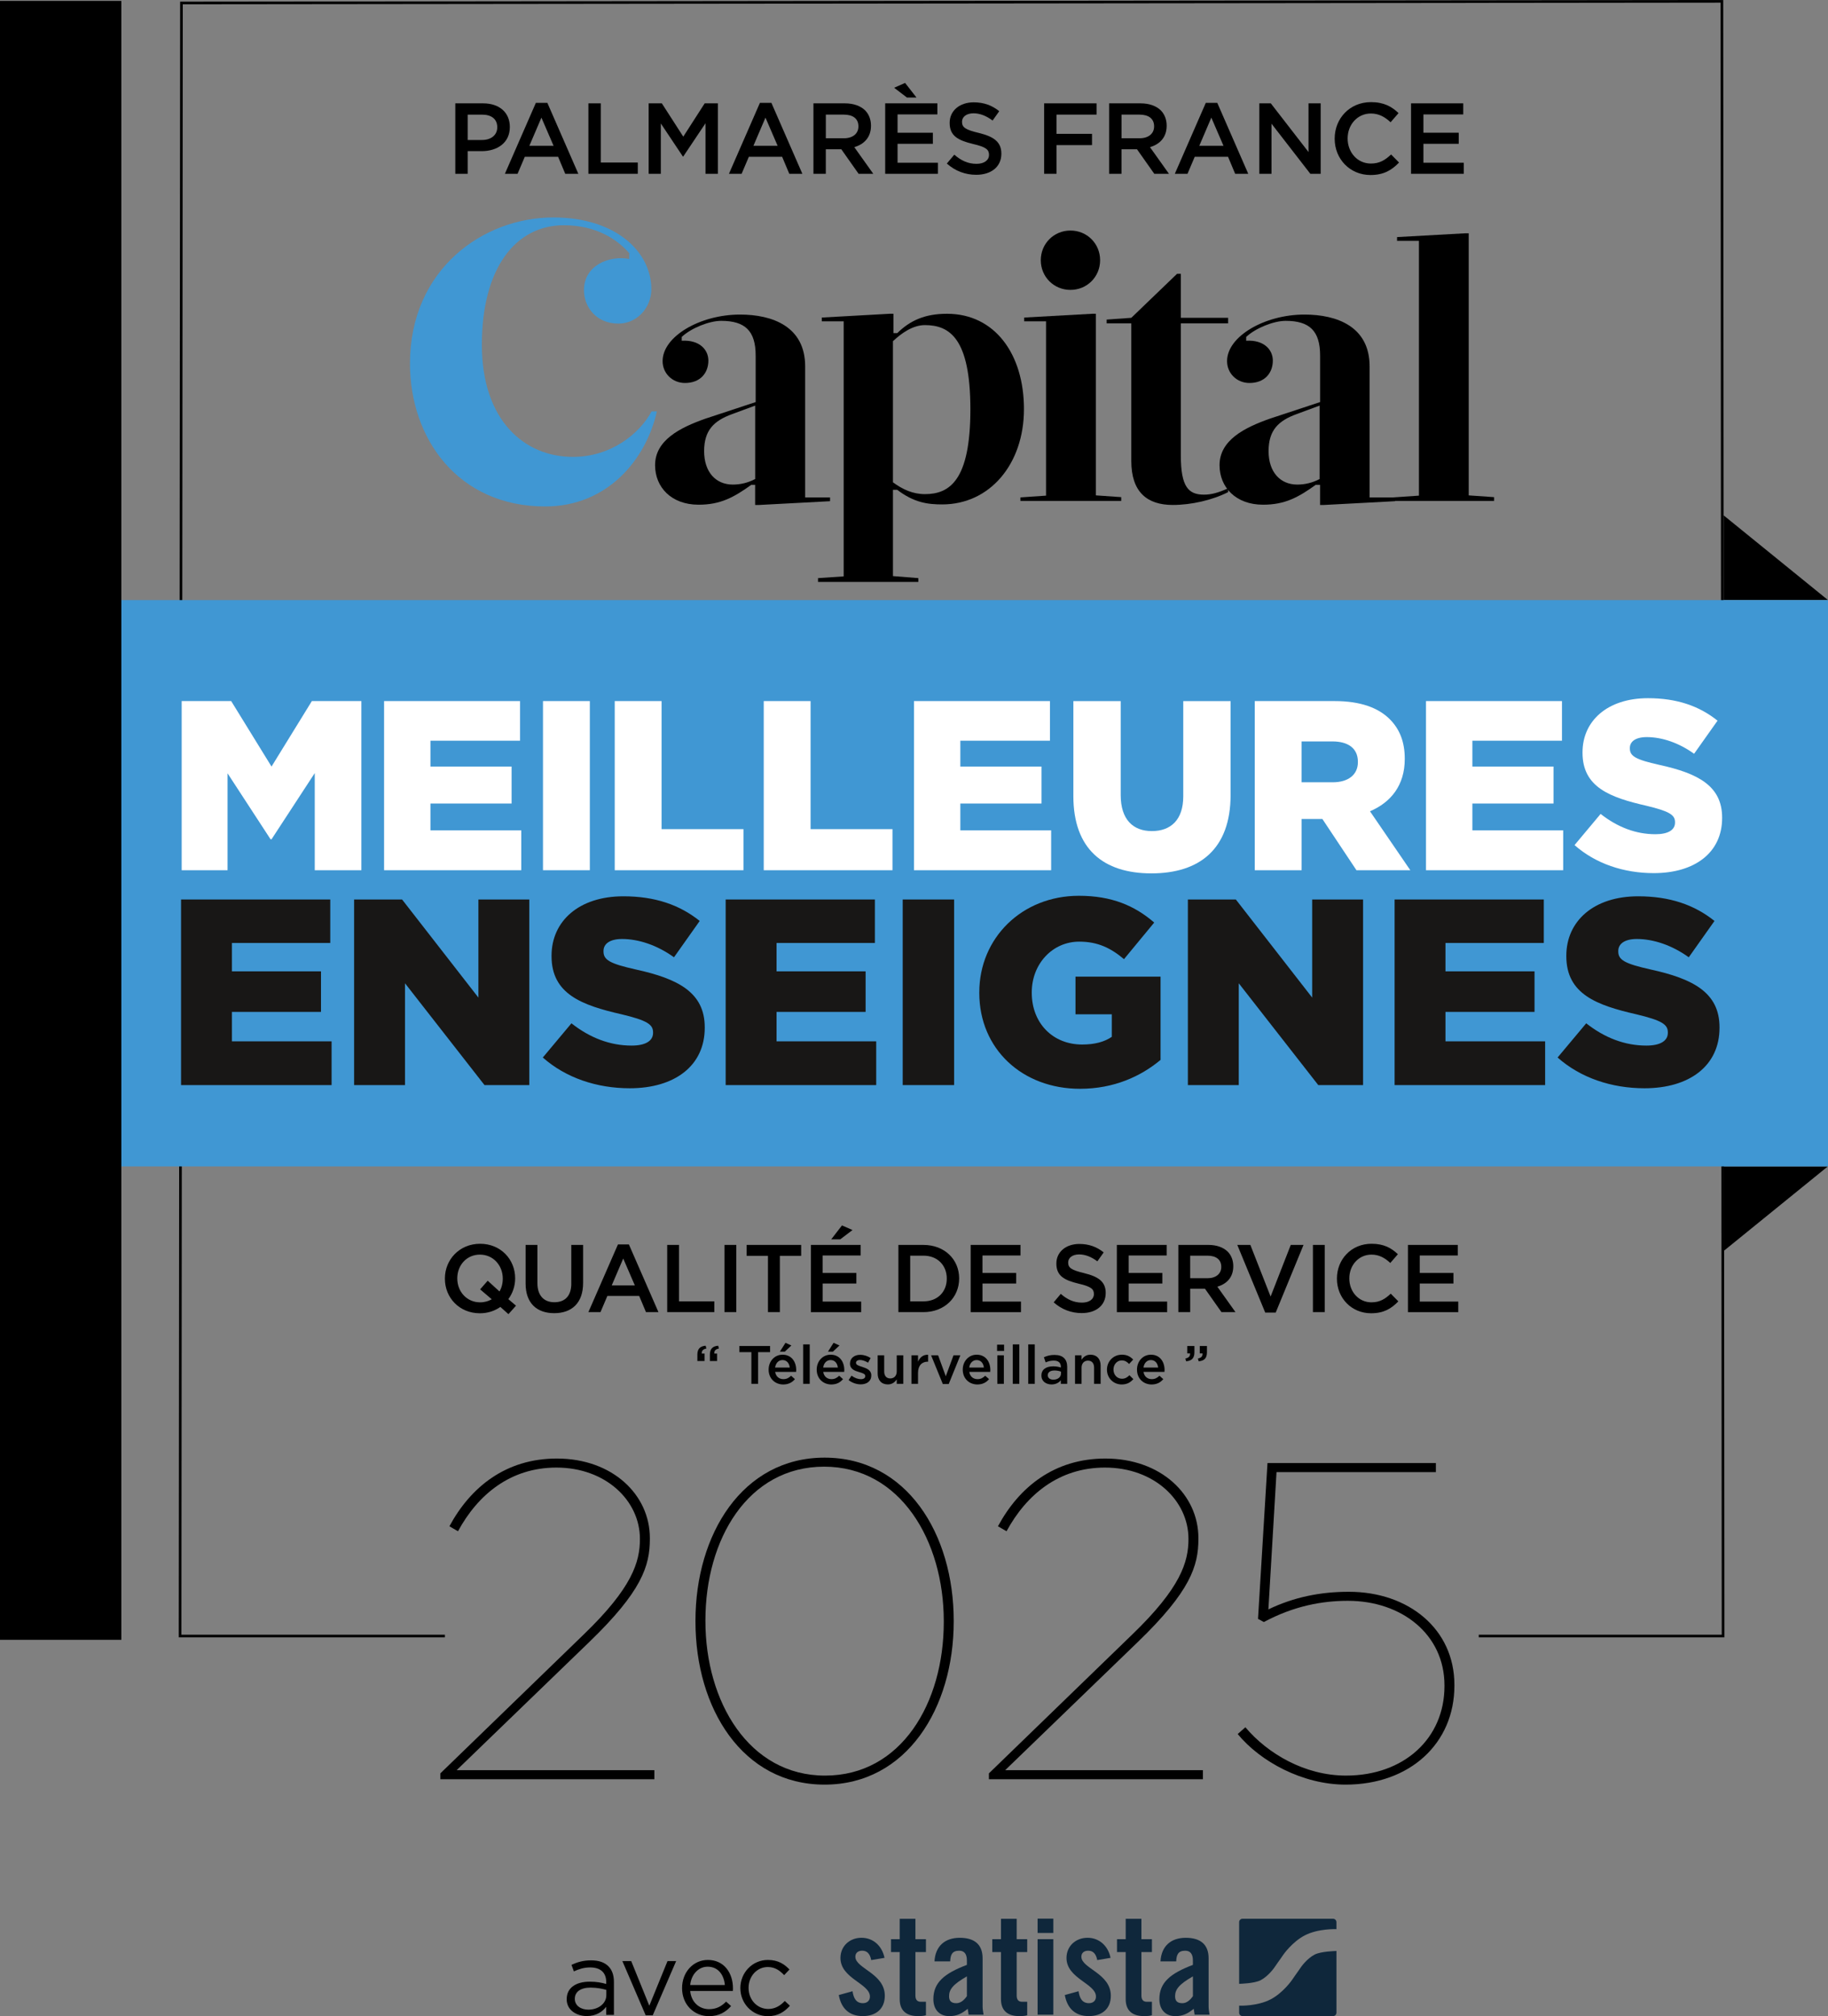
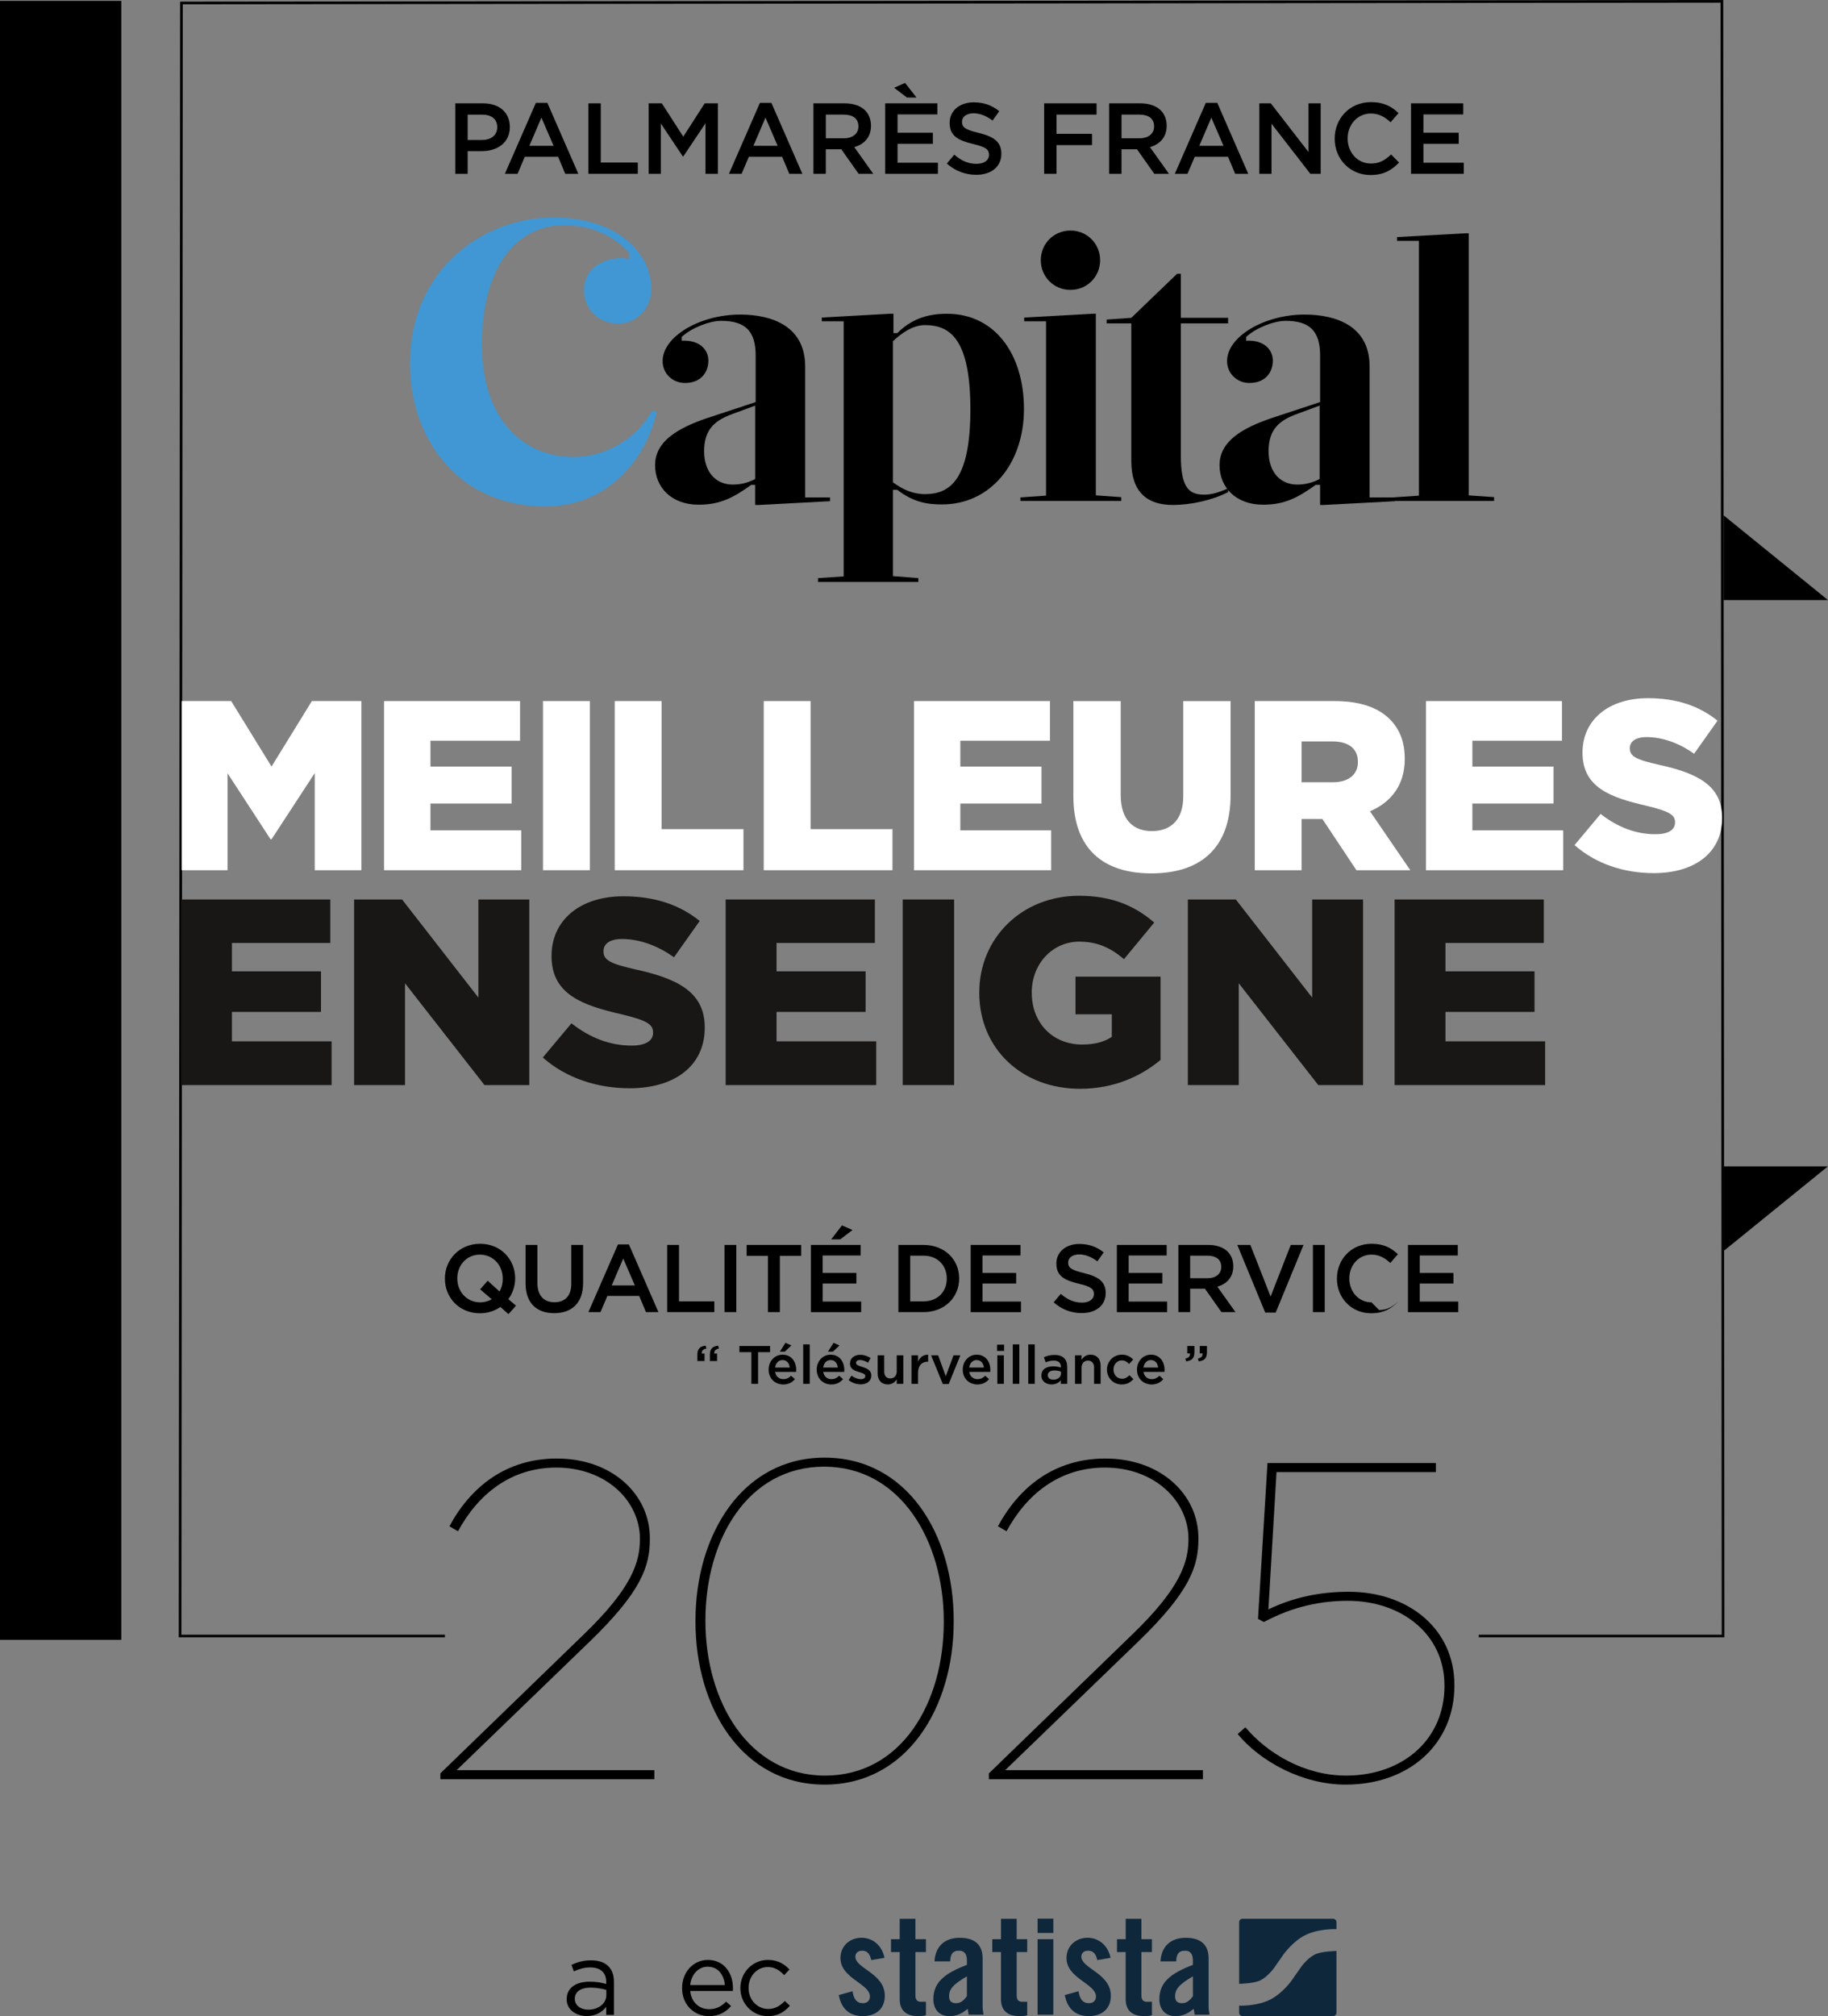
<svg xmlns="http://www.w3.org/2000/svg" id="Calque_2" data-name="Calque 2" viewBox="0 0 1234.92 1361.46">
  <rect x="0" y="0" width="1234.92" height="1361.46" fill="#808080" stroke="none" />
  <defs>
    <style>
      .cls-1 {
        fill: #000;
      }

      .cls-1, .cls-2, .cls-3, .cls-4, .cls-5, .cls-6 {
        stroke-width: 0px;
      }

      .cls-2 {
        fill: #181716;
      }

      .cls-3 {
        fill: #0f273b;
      }

      .cls-4 {
        fill: #020202;
      }

      .cls-5 {
        fill: #fff;
      }

      .cls-6 {
        fill: #4097d3;
      }
    </style>
  </defs>
  <g id="Calque_1-2" data-name="Calque 1">
    <polygon class="cls-1" points="1164.93 1105.68 999 1105.68 999 1103.89 1163.14 1103.89 1162.35 1.79 123.48 2.91 122.55 1103.89 300.56 1103.89 300.56 1105.68 120.76 1105.68 120.76 1104.79 121.69 1.12 122.58 1.12 1164.14 0 1164.14 .9 1164.93 1105.68" />
    <polygon class="cls-1" points="1164.44 844.76 1234.81 787.66 1164.44 787.66 1164.44 844.76" />
    <polygon class="cls-1" points="1164.44 348.04 1234.92 405.23 1164.44 405.23 1164.44 348.04" />
-     <rect class="cls-6" x="30.18" y="405.23" width="1204.74" height="382.43" />
    <polygon class="cls-5" points="122.73 473.43 156.18 473.43 183.43 517.65 210.68 473.43 244.13 473.43 244.13 587.65 212.63 587.65 212.63 522.06 183.43 566.76 182.78 566.76 153.73 522.22 153.73 587.65 122.73 587.65 122.73 473.43" />
    <polygon class="cls-5" points="259.46 473.43 351.32 473.43 351.32 500.19 290.79 500.19 290.79 517.65 345.61 517.65 345.61 542.61 290.79 542.61 290.79 560.73 352.14 560.73 352.14 587.65 259.46 587.65 259.46 473.43" />
    <rect class="cls-5" x="366.82" y="473.43" width="31.65" height="114.21" />
    <polygon class="cls-5" points="415.28 473.43 446.93 473.43 446.93 559.91 502.25 559.91 502.25 587.65 415.28 587.65 415.28 473.43" />
    <polygon class="cls-5" points="515.95 473.43 547.6 473.43 547.6 559.91 602.92 559.91 602.92 587.65 515.95 587.65 515.95 473.43" />
    <polygon class="cls-5" points="617.44 473.43 709.3 473.43 709.3 500.19 648.76 500.19 648.76 517.65 703.59 517.65 703.59 542.61 648.76 542.61 648.76 560.73 710.11 560.73 710.11 587.65 617.44 587.65 617.44 473.43" />
    <g>
      <path class="cls-5" d="M725.12,537.56v-64.12h31.98v63.47c0,16.48,8.32,24.31,21.05,24.31s21.21-7.51,21.21-23.49v-64.29h31.98v63.31c0,36.71-21.05,53.03-53.52,53.03s-52.7-16.48-52.7-52.21" />
      <path class="cls-5" d="M847.66,473.43h54.01c17.46,0,29.53,4.57,37.2,12.24,6.69,6.69,10.12,15.34,10.12,26.6v.33c0,17.62-9.3,29.21-23.49,35.24l27.25,39.81h-36.39l-23.01-34.59h-14.03v34.59h-31.65v-114.21ZM900.36,528.26c10.6,0,16.97-5.22,16.97-13.54v-.33c0-9.14-6.69-13.71-17.13-13.71h-20.89v27.57h21.05Z" />
      <polygon class="cls-5" points="963.34 473.43 1055.2 473.43 1055.2 500.19 994.67 500.19 994.67 517.65 1049.49 517.65 1049.49 542.61 994.67 542.61 994.67 560.73 1056.02 560.73 1056.02 587.65 963.34 587.65 963.34 473.43" />
      <path class="cls-5" d="M1063.69,570.68l17.62-21.05c11.42,8.97,23.82,13.71,37.04,13.71,8.65,0,13.22-2.94,13.22-7.83v-.33c0-4.89-3.75-7.34-19.42-11.09-24.31-5.55-43.07-12.4-43.07-35.73v-.33c0-21.21,16.81-36.55,44.22-36.55,19.42,0,34.59,5.22,46.99,15.18l-15.83,22.35c-10.44-7.51-21.86-11.26-31.98-11.26-7.67,0-11.42,3.1-11.42,7.34v.33c0,5.22,3.92,7.51,19.91,11.09,26.11,5.71,42.42,14.19,42.42,35.57v.33c0,23.33-18.44,37.2-46.17,37.2-20.23,0-39.32-6.36-53.52-18.93" />
      <polygon class="cls-2" points="122.31 607.41 223.11 607.41 223.11 636.78 156.69 636.78 156.69 655.94 216.85 655.94 216.85 683.33 156.69 683.33 156.69 703.2 224.01 703.2 224.01 732.75 122.31 732.75 122.31 607.41" />
      <polygon class="cls-2" points="239.22 607.41 271.63 607.41 323.19 673.66 323.19 607.41 357.57 607.41 357.57 732.75 327.31 732.75 273.6 663.99 273.6 732.75 239.22 732.75 239.22 607.41" />
      <path class="cls-2" d="M366.7,714.13l19.34-23.1c12.53,9.85,26.14,15.04,40.64,15.04,9.49,0,14.5-3.22,14.5-8.59v-.36c0-5.37-4.12-8.06-21.31-12.18-26.68-6.09-47.27-13.61-47.27-39.21v-.36c0-23.28,18.44-40.11,48.52-40.11,21.31,0,37.96,5.73,51.57,16.65l-17.37,24.53c-11.46-8.24-23.99-12.35-35.09-12.35-8.41,0-12.53,3.4-12.53,8.06v.36c0,5.73,4.3,8.24,21.84,12.17,28.65,6.27,46.55,15.58,46.55,39.03v.36c0,25.6-20.23,40.82-50.67,40.82-22.2,0-43.15-6.98-58.73-20.77" />
      <polygon class="cls-2" points="490.23 607.41 591.04 607.41 591.04 636.78 524.61 636.78 524.61 655.94 584.77 655.94 584.77 683.33 524.61 683.33 524.61 703.2 591.93 703.2 591.93 732.75 490.23 732.75 490.23 607.41" />
      <rect class="cls-2" x="609.83" y="607.41" width="34.73" height="125.33" />
      <path class="cls-2" d="M661.57,670.44v-.36c0-36.53,28.65-65.17,67.32-65.17,22.02,0,37.6,6.62,50.85,18.08l-20.41,24.71c-8.95-7.52-17.72-11.82-30.26-11.82-18.08,0-32.05,15.04-32.05,34.2v.36c0,20.41,14.14,34.91,34.02,34.91,8.59,0,15.04-1.79,20.05-5.19v-15.22h-24.53v-25.43h57.47v56.22c-13.25,11.1-31.51,19.52-54.43,19.52-39.03,0-68.04-26.86-68.04-64.82" />
      <polygon class="cls-2" points="802.48 607.41 834.88 607.41 886.45 673.66 886.45 607.41 920.83 607.41 920.83 732.75 890.57 732.75 836.85 663.99 836.85 732.75 802.48 732.75 802.48 607.41" />
      <polygon class="cls-2" points="942.13 607.41 1042.93 607.41 1042.93 636.78 976.5 636.78 976.5 655.94 1036.66 655.94 1036.66 683.33 976.5 683.33 976.5 703.2 1043.83 703.2 1043.83 732.75 942.13 732.75 942.13 607.41" />
-       <path class="cls-2" d="M1052.24,714.13l19.34-23.1c12.53,9.85,26.14,15.04,40.64,15.04,9.49,0,14.5-3.22,14.5-8.59v-.36c0-5.37-4.12-8.06-21.31-12.18-26.68-6.09-47.27-13.61-47.27-39.21v-.36c0-23.28,18.44-40.11,48.52-40.11,21.31,0,37.96,5.73,51.57,16.65l-17.37,24.53c-11.46-8.24-23.99-12.35-35.09-12.35-8.41,0-12.53,3.4-12.53,8.06v.36c0,5.73,4.3,8.24,21.84,12.17,28.65,6.27,46.55,15.58,46.55,39.03v.36c0,25.6-20.23,40.82-50.67,40.82-22.2,0-43.15-6.98-58.73-20.77" />
      <rect class="cls-1" y=".61" width="81.98" height="1106.74" />
-       <path class="cls-1" d="M348.02,863.37v-.13c0-12.77-9.73-23.34-23.67-23.34s-23.8,10.7-23.8,23.47v.13c0,12.77,9.73,23.34,23.67,23.34,5.32,0,9.99-1.62,13.81-4.28l5.45,4.86,5.12-5.71-5.19-4.41c2.92-3.96,4.6-8.82,4.6-13.94M339.65,863.49c0,3.24-.78,6.16-2.21,8.62l-7.97-7.26-5.12,5.84,7.85,6.68c-2.2,1.3-4.86,2.08-7.85,2.08-9.01,0-15.43-7.26-15.43-16.08v-.13c0-8.82,6.29-16.02,15.3-16.02s15.43,7.33,15.43,16.15v.13ZM385.95,866.8c0,8.36-4.34,12.58-11.41,12.58s-11.48-4.47-11.48-12.9v-25.81h-7.98v26.13c0,13.16,7.52,19.97,19.32,19.97s19.52-6.81,19.52-20.36v-25.74h-7.98v26.13ZM417.46,840.35l-19.97,45.71h8.17l4.67-10.96h21.46l4.6,10.96h8.43l-19.97-45.71h-7.39ZM413.25,868.03l7.78-18.16,7.85,18.16h-15.63ZM458.7,840.67h-7.97v45.39h31.84v-7.26h-23.86v-38.12ZM489.43,886.06h7.98v-45.39h-7.98v45.39ZM504.41,848.06h14.39v37.99h8.04v-37.99h14.39v-7.39h-36.83v7.39ZM555.76,866.74h22.76v-7.13h-22.76v-11.8h25.68v-7.13h-33.65v45.39h33.98v-7.13h-26v-12.19ZM575.93,830.62l-7.13-3.11-7.26,9.4h6.09l8.3-6.29ZM623.84,840.67h-16.92v45.39h16.92c14.27,0,24.12-9.92,24.12-22.69v-.13c0-12.77-9.85-22.56-24.12-22.56M639.6,863.49c0,8.88-6.22,15.3-15.76,15.3h-8.95v-30.86h8.95c9.53,0,15.76,6.55,15.76,15.43v.13ZM663.72,866.74h22.76v-7.13h-22.76v-11.8h25.68v-7.13h-33.65v45.39h33.98v-7.13h-26v-12.19ZM732.45,859.73c-8.75-2.08-10.83-3.63-10.83-7.13v-.13c0-2.98,2.72-5.38,7.39-5.38,4.15,0,8.23,1.62,12.32,4.67l4.28-6.03c-4.6-3.7-9.85-5.71-16.47-5.71-9.01,0-15.5,5.38-15.5,13.16v.13c0,8.36,5.45,11.22,15.11,13.55,8.43,1.95,10.24,3.7,10.24,6.94v.13c0,3.37-3.11,5.71-8.04,5.71-5.58,0-9.98-2.14-14.33-5.9l-4.8,5.71c5.45,4.86,12,7.26,18.93,7.26,9.53,0,16.21-5.06,16.21-13.55v-.13c0-7.52-4.93-10.96-14.52-13.29M762.47,866.74h22.76v-7.13h-22.76v-11.8h25.68v-7.13h-33.65v45.39h33.98v-7.13h-26v-12.19ZM833.15,855.13v-.13c0-3.96-1.36-7.33-3.76-9.79-2.92-2.85-7.39-4.54-13.1-4.54h-20.23v45.39h7.98v-15.82h9.98l11.15,15.82h9.47l-12.25-17.18c6.29-1.82,10.76-6.29,10.76-13.75M804.03,863.17v-15.24h11.61c5.9,0,9.4,2.66,9.4,7.52v.13c0,4.6-3.63,7.59-9.34,7.59h-11.67ZM858.37,875.55l-13.68-34.88h-8.82l18.87,45.71h7.07l18.8-45.71h-8.62l-13.62,34.88ZM886.96,886.06h7.97v-45.39h-7.97v45.39ZM926.52,879.45c-8.69,0-14.98-7.2-14.98-16.08v-.13c0-8.88,6.35-16.02,14.98-16.02,5.19,0,9.08,2.27,12.71,5.64l5.12-5.9c-4.34-4.15-9.4-7.07-17.77-7.07-13.74,0-23.41,10.57-23.41,23.47v.13c0,13.03,9.85,23.34,23.08,23.34,8.49,0,13.68-3.11,18.41-8.04l-5.12-5.19c-3.89,3.63-7.46,5.84-13.03,5.84M959.13,878.93v-12.19h22.76v-7.13h-22.76v-11.8h25.68v-7.13h-33.65v45.39h33.98v-7.13h-26Z" />
+       <path class="cls-1" d="M348.02,863.37v-.13c0-12.77-9.73-23.34-23.67-23.34s-23.8,10.7-23.8,23.47v.13c0,12.77,9.73,23.34,23.67,23.34,5.32,0,9.99-1.62,13.81-4.28l5.45,4.86,5.12-5.71-5.19-4.41c2.92-3.96,4.6-8.82,4.6-13.94M339.65,863.49c0,3.24-.78,6.16-2.21,8.62l-7.97-7.26-5.12,5.84,7.85,6.68c-2.2,1.3-4.86,2.08-7.85,2.08-9.01,0-15.43-7.26-15.43-16.08v-.13c0-8.82,6.29-16.02,15.3-16.02s15.43,7.33,15.43,16.15v.13ZM385.95,866.8c0,8.36-4.34,12.58-11.41,12.58s-11.48-4.47-11.48-12.9v-25.81h-7.98v26.13c0,13.16,7.52,19.97,19.32,19.97s19.52-6.81,19.52-20.36v-25.74h-7.98v26.13ZM417.46,840.35l-19.97,45.71h8.17l4.67-10.96h21.46l4.6,10.96h8.43l-19.97-45.71h-7.39ZM413.25,868.03l7.78-18.16,7.85,18.16h-15.63ZM458.7,840.67h-7.97v45.39h31.84v-7.26h-23.86v-38.12ZM489.43,886.06h7.98v-45.39h-7.98v45.39ZM504.41,848.06h14.39v37.99h8.04v-37.99h14.39v-7.39h-36.83v7.39ZM555.76,866.74h22.76v-7.13h-22.76v-11.8h25.68v-7.13h-33.65v45.39h33.98v-7.13h-26v-12.19ZM575.93,830.62l-7.13-3.11-7.26,9.4h6.09l8.3-6.29ZM623.84,840.67h-16.92v45.39h16.92c14.27,0,24.12-9.92,24.12-22.69v-.13c0-12.77-9.85-22.56-24.12-22.56M639.6,863.49c0,8.88-6.22,15.3-15.76,15.3h-8.95v-30.86h8.95c9.53,0,15.76,6.55,15.76,15.43v.13ZM663.72,866.74h22.76v-7.13h-22.76v-11.8h25.68v-7.13h-33.65v45.39h33.98v-7.13h-26v-12.19ZM732.45,859.73c-8.75-2.08-10.83-3.63-10.83-7.13v-.13c0-2.98,2.72-5.38,7.39-5.38,4.15,0,8.23,1.62,12.32,4.67l4.28-6.03c-4.6-3.7-9.85-5.71-16.47-5.71-9.01,0-15.5,5.38-15.5,13.16v.13c0,8.36,5.45,11.22,15.11,13.55,8.43,1.95,10.24,3.7,10.24,6.94v.13c0,3.37-3.11,5.71-8.04,5.71-5.58,0-9.98-2.14-14.33-5.9l-4.8,5.71c5.45,4.86,12,7.26,18.93,7.26,9.53,0,16.21-5.06,16.21-13.55v-.13c0-7.52-4.93-10.96-14.52-13.29M762.47,866.74h22.76v-7.13h-22.76v-11.8h25.68v-7.13h-33.65v45.39h33.98v-7.13h-26v-12.19ZM833.15,855.13v-.13c0-3.96-1.36-7.33-3.76-9.79-2.92-2.85-7.39-4.54-13.1-4.54h-20.23v45.39h7.98v-15.82h9.98l11.15,15.82h9.47l-12.25-17.18c6.29-1.82,10.76-6.29,10.76-13.75M804.03,863.17v-15.24h11.61c5.9,0,9.4,2.66,9.4,7.52v.13c0,4.6-3.63,7.59-9.34,7.59h-11.67ZM858.37,875.55l-13.68-34.88h-8.82l18.87,45.71h7.07l18.8-45.71h-8.62l-13.62,34.88ZM886.96,886.06h7.97v-45.39h-7.97v45.39ZM926.52,879.45c-8.69,0-14.98-7.2-14.98-16.08v-.13c0-8.88,6.35-16.02,14.98-16.02,5.19,0,9.08,2.27,12.71,5.64l5.12-5.9c-4.34-4.15-9.4-7.07-17.77-7.07-13.74,0-23.41,10.57-23.41,23.47v.13c0,13.03,9.85,23.34,23.08,23.34,8.49,0,13.68-3.11,18.41-8.04c-3.89,3.63-7.46,5.84-13.03,5.84M959.13,878.93v-12.19h22.76v-7.13h-22.76v-11.8h25.68v-7.13h-33.65v45.39h33.98v-7.13h-26Z" />
      <path class="cls-1" d="M382.84,1350.08v-.14c0-7.66,6.33-11.74,15.53-11.74,4.64,0,7.94.63,11.17,1.55v-1.26c0-6.54-4.01-9.91-10.82-9.91-4.29,0-7.66,1.12-11.03,2.67l-1.62-4.43c4.01-1.83,7.94-3.02,13.21-3.02s9.07,1.34,11.74,4.01c2.46,2.46,3.72,5.97,3.72,10.61v22.21h-5.2v-5.48c-2.53,3.3-6.75,6.26-13.14,6.26-6.75,0-13.57-3.87-13.57-11.32M409.62,1347.27v-3.52c-2.67-.77-6.26-1.55-10.69-1.55-6.81,0-10.61,2.95-10.61,7.52v.14c0,4.57,4.22,7.24,9.14,7.24,6.68,0,12.16-4.08,12.16-9.84" />
-       <polygon class="cls-1" points="420.44 1324.28 426.42 1324.28 438.65 1354.43 450.95 1324.28 456.78 1324.28 440.97 1360.9 436.19 1360.9 420.44 1324.28" />
      <path class="cls-1" d="M460.79,1342.56v-.14c0-10.47,7.38-18.9,17.43-18.9,10.75,0,16.94,8.57,16.94,19.19,0,.7,0,1.13-.07,1.76h-28.82c.77,7.87,6.33,12.3,12.79,12.3,4.99,0,8.51-2.04,11.46-5.13l3.37,3.02c-3.65,4.08-8.08,6.82-14.97,6.82-9.98,0-18.14-7.66-18.14-18.9M489.68,1340.45c-.56-6.61-4.36-12.37-11.6-12.37-6.33,0-11.1,5.27-11.81,12.37h23.41Z" />
      <path class="cls-1" d="M500.15,1342.63v-.14c0-10.26,8.01-18.97,18.63-18.97,6.89,0,11.17,2.88,14.55,6.46l-3.59,3.8c-2.88-3.02-6.11-5.48-11.03-5.48-7.38,0-13,6.25-13,14.06v.14c0,7.87,5.76,14.13,13.36,14.13,4.64,0,8.22-2.32,11.11-5.41l3.44,3.24c-3.66,4.07-8.01,7.03-14.83,7.03-10.61,0-18.63-8.64-18.63-18.84" />
      <path class="cls-3" d="M588.55,1323.63c-.76-4.07-2.66-6.35-6.07-6.35-2.75,0-4.64,1.42-4.64,4.07,0,7.96,19.9,11.19,19.9,26.35,0,9.1-6.26,13.74-14.88,13.74-9.29,0-14.6-5.31-16.21-14.22l9.29-2.56c.66,4.26,2.18,8.06,7.01,8.06,2.75,0,4.74-1.62,4.74-4.46,0-8.81-19.91-12.13-19.91-26.06,0-8.06,6.26-13.65,14.22-13.65s13.93,5.59,15.54,13.56l-9,1.51Z" />
      <path class="cls-3" d="M601.92,1318.22v-8.72h5.88v-13.74h10.62v13.74h7.11v8.72h-7.11v29.38c0,2.65,1.14,4.17,3.6,4.17h3.51v9.1c-1.42.38-2.65.57-5.31.57-7.96,0-12.42-3.7-12.42-11.47v-31.75h-5.88Z" />
      <path class="cls-3" d="M631.3,1324.48c.57-10.33,7.11-15.92,17.06-15.92s15.45,4.55,15.45,13.84v32.7c0,1.61.38,3.7.66,5.4h-10.14c-.1-1.42-.48-2.75-.57-3.98-3.98,3.22-7.3,4.93-12.42,4.93-7.2,0-10.8-4.93-10.8-11.47,0-11.19,7.39-17.35,22.65-23.12v-3.04c0-4.26-1.71-6.54-5.21-6.54-4.83,0-5.88,2.84-6.07,7.2h-10.62ZM653.19,1334.62c-9.67,5.5-12.04,9-12.04,13.46,0,3.32,1.7,4.65,4.93,4.65,2.94,0,5.31-2.18,7.11-4.74v-13.36Z" />
      <path class="cls-3" d="M670.34,1318.22v-8.72h5.88v-13.74h10.61v13.74h7.11v8.72h-7.11v29.38c0,2.65,1.14,4.17,3.6,4.17h3.51v9.1c-1.42.38-2.65.57-5.31.57-7.96,0-12.42-3.7-12.42-11.47v-31.75h-5.88Z" />
      <path class="cls-3" d="M700.96,1295.63h10.62v9.67h-10.62v-9.67ZM700.96,1309.5h10.62v50.99h-10.62v-50.99Z" />
      <path class="cls-3" d="M741.24,1323.63c-.76-4.07-2.66-6.35-6.07-6.35-2.75,0-4.64,1.42-4.64,4.07,0,7.96,19.9,11.19,19.9,26.35,0,9.1-6.26,13.74-14.88,13.74-9.29,0-14.59-5.31-16.21-14.22l9.29-2.56c.66,4.26,2.18,8.06,7.02,8.06,2.75,0,4.74-1.62,4.74-4.46,0-8.81-19.91-12.13-19.91-26.06,0-8.06,6.26-13.65,14.22-13.65s13.93,5.59,15.54,13.56l-9,1.51Z" />
      <path class="cls-3" d="M754.6,1318.22v-8.72h5.88v-13.74h10.61v13.74h7.11v8.72h-7.11v29.38c0,2.65,1.14,4.17,3.6,4.17h3.51v9.1c-1.42.38-2.65.57-5.31.57-7.96,0-12.42-3.7-12.42-11.47v-31.75h-5.88Z" />
      <path class="cls-3" d="M783.98,1324.48c.57-10.33,7.11-15.92,17.06-15.92s15.45,4.55,15.45,13.84v32.7c0,1.61.38,3.7.66,5.4h-10.14c-.09-1.42-.47-2.75-.57-3.98-3.98,3.22-7.3,4.93-12.42,4.93-7.2,0-10.8-4.93-10.8-11.47,0-11.19,7.39-17.35,22.65-23.12v-3.04c0-4.26-1.71-6.54-5.21-6.54-4.83,0-5.88,2.84-6.06,7.2h-10.62ZM805.88,1334.62c-9.67,5.5-12.04,9-12.04,13.46,0,3.32,1.71,4.65,4.93,4.65,2.94,0,5.31-2.18,7.11-4.74v-13.36Z" />
      <path class="cls-3" d="M900.55,1295.7h-61.14c-1.27,0-2.3,1.03-2.3,2.3v41.66c.11-.01.22-.02.33-.02,0,0,9.9-.2,14.16-2.41,5.24-2.73,9.15-8.36,9.15-8.36.99-1.43,2.09-3.01,2.44-3.51.35-.5.7-1,.79-1.11.09-.11.5-.7.74-1.04.24-.34,1.25-1.8,2.24-3.23,0,0,5.96-8.61,14.42-13.01,9.16-4.76,21.28-4.23,21.28-4.23l.19.02v-4.75c0-1.27-1.03-2.3-2.3-2.3M888.1,1319.91c-5.24,2.72-9.14,8.36-9.14,8.36-1,1.44-2.09,3.02-2.44,3.51-.35.5-.7,1-.79,1.11-.09.11-.5.69-.74,1.04-.24.35-1.25,1.8-2.24,3.24,0,0-5.96,8.61-14.42,13-8.78,4.56-20.27,4.27-21.22,4.24v4.73c0,1.27,1.03,2.3,2.3,2.3h61.14c1.27,0,2.3-1.03,2.3-2.3v-41.71c-.19.04-.39.07-.59.07,0,0-9.9.2-14.16,2.41" />
      <path class="cls-1" d="M297.51,1197.51l96.68-93.63c32.94-31.72,38.12-49.1,38.12-64.66,0-25.92-23.18-48.19-56.42-48.19-31.11,0-53.07,18.3-66.49,43l-5.8-3.35c14.33-26.53,38.12-45.75,72.59-45.75,37.52,0,62.83,24.4,62.83,53.68v.61c0,18.3-5.49,35.38-40.87,69.54l-89.67,86.62h133.59v6.1h-144.57v-3.97Z" />
      <path class="cls-1" d="M469.83,1095.03v-.61c0-58.25,31.72-110.1,87.23-110.1s87.23,51.54,87.23,110.1v.61c0,58.25-31.72,110.1-87.23,110.1s-87.23-51.54-87.23-110.1M637.58,1095.34v-.61c0-54.29-29.28-104.31-80.82-104.31s-80.21,49.1-80.21,103.7v.61c0,54.29,29.28,104.31,80.82,104.31s80.21-49.1,80.21-103.7" />
      <path class="cls-1" d="M668.08,1197.51l96.68-93.63c32.94-31.72,38.12-49.1,38.12-64.66,0-25.92-23.18-48.19-56.42-48.19-31.11,0-53.07,18.3-66.49,43l-5.8-3.35c14.33-26.53,38.12-45.75,72.59-45.75,37.52,0,62.83,24.4,62.83,53.68v.61c0,18.3-5.49,35.38-40.87,69.54l-89.67,86.62h133.59v6.1h-144.57v-3.97Z" />
      <path class="cls-1" d="M836.13,1170.97l5.19-4.57c14.94,17.69,39.95,32.63,68.01,32.63,39.04,0,66.49-25.01,66.49-60.39v-.61c0-34.16-28.67-57.03-65.27-57.03-17.08,0-36.29,3.36-56.73,14.33l-3.96-2.13,6.4-105.22h113.76v6.1h-107.66l-5.49,92.72c17.08-8.24,35.07-11.9,54.29-11.9,40.56,0,71.37,25.31,71.37,62.83v.61c0,39.04-30.19,66.79-73.5,66.79-28.97,0-57.64-15.56-72.89-34.16" />
      <path class="cls-1" d="M307.58,69.79h18.76c11.14,0,18.08,6.32,18.08,15.9v.14c0,10.67-8.56,16.24-19.03,16.24h-9.45v15.29h-8.36v-47.57ZM325.66,94.53c6.32,0,10.26-3.53,10.26-8.49v-.14c0-5.57-4.01-8.49-10.26-8.49h-9.72v17.13h9.72Z" />
      <path class="cls-1" d="M362.02,69.45h7.75l20.93,47.92h-8.84l-4.83-11.49h-22.5l-4.89,11.49h-8.56l20.93-47.92ZM373.98,98.47l-8.22-19.03-8.15,19.03h16.38Z" />
      <polygon class="cls-1" points="397.5 69.79 405.86 69.79 405.86 109.75 430.87 109.75 430.87 117.36 397.5 117.36 397.5 69.79" />
      <polygon class="cls-1" points="438.21 69.79 447.11 69.79 461.59 92.28 476.06 69.79 484.96 69.79 484.96 117.36 476.6 117.36 476.6 83.25 461.59 105.67 461.31 105.67 446.43 83.38 446.43 117.36 438.21 117.36 438.21 69.79" />
      <path class="cls-1" d="M513.37,69.45h7.75l20.93,47.92h-8.84l-4.83-11.49h-22.49l-4.89,11.49h-8.56l20.93-47.92ZM525.34,98.47l-8.22-19.03-8.15,19.03h16.38Z" />
      <path class="cls-1" d="M549.53,69.79h21.2c5.98,0,10.67,1.77,13.73,4.76,2.51,2.58,3.94,6.12,3.94,10.26v.14c0,7.82-4.69,12.5-11.28,14.41l12.84,18.01h-9.92l-11.69-16.58h-10.47v16.58h-8.36v-47.57ZM570.12,93.37c5.98,0,9.79-3.13,9.79-7.95v-.14c0-5.1-3.67-7.88-9.85-7.88h-12.16v15.97h12.23Z" />
      <path class="cls-1" d="M597.99,69.79h35.27v7.48h-26.91v12.37h23.86v7.48h-23.86v12.78h27.25v7.48h-35.61v-47.58ZM612.67,65.85l-8.63-6.59,7.41-3.26,7.68,9.85h-6.46Z" />
      <path class="cls-1" d="M639.65,110.43l5.03-5.98c4.55,3.94,9.17,6.18,15.02,6.18,5.17,0,8.43-2.45,8.43-5.98v-.14c0-3.4-1.9-5.23-10.74-7.27-10.13-2.45-15.84-5.44-15.84-14.2v-.14c0-8.16,6.8-13.8,16.24-13.8,6.93,0,12.44,2.11,17.26,5.98l-4.49,6.32c-4.28-3.19-8.56-4.89-12.91-4.89-4.89,0-7.75,2.52-7.75,5.64v.14c0,3.67,2.17,5.3,11.35,7.48,10.06,2.45,15.22,6.05,15.22,13.93v.14c0,8.9-7,14.2-16.99,14.2-7.27,0-14.14-2.51-19.84-7.61" />
      <polygon class="cls-1" points="705.37 69.79 740.78 69.79 740.78 77.4 713.73 77.4 713.73 90.38 737.72 90.38 737.72 97.99 713.73 97.99 713.73 117.36 705.37 117.36 705.37 69.79" />
      <path class="cls-1" d="M749.28,69.79h21.2c5.98,0,10.67,1.77,13.73,4.76,2.51,2.58,3.94,6.12,3.94,10.26v.14c0,7.82-4.69,12.5-11.28,14.41l12.84,18.01h-9.92l-11.69-16.58h-10.47v16.58h-8.36v-47.57ZM769.87,93.37c5.98,0,9.79-3.13,9.79-7.95v-.14c0-5.1-3.67-7.88-9.85-7.88h-12.16v15.97h12.23Z" />
      <path class="cls-1" d="M814.59,69.45h7.75l20.93,47.92h-8.84l-4.82-11.49h-22.5l-4.89,11.49h-8.56l20.93-47.92ZM826.55,98.47l-8.22-19.03-8.15,19.03h16.38Z" />
      <polygon class="cls-1" points="850.75 69.79 858.5 69.79 883.98 102.68 883.98 69.79 892.2 69.79 892.2 117.36 885.2 117.36 858.97 83.52 858.97 117.36 850.75 117.36 850.75 69.79" />
      <path class="cls-1" d="M901.65,93.71v-.14c0-13.52,10.13-24.6,24.53-24.6,8.77,0,14.07,3.06,18.62,7.41l-5.37,6.18c-3.81-3.53-7.88-5.91-13.32-5.91-9.04,0-15.7,7.48-15.7,16.79v.14c0,9.31,6.59,16.86,15.7,16.86,5.84,0,9.58-2.31,13.66-6.12l5.37,5.44c-4.96,5.17-10.4,8.43-19.3,8.43-13.86,0-24.19-10.81-24.19-24.47" />
      <polygon class="cls-1" points="953.24 69.79 988.51 69.79 988.51 77.27 961.6 77.27 961.6 89.63 985.45 89.63 985.45 97.11 961.6 97.11 961.6 109.89 988.85 109.89 988.85 117.36 953.24 117.36 953.24 69.79" />
      <path class="cls-6" d="M425.4,171.3c-7.98-9.34-22.25-19.19-44.5-19.19-32.78,0-55.37,29.21-55.37,80.68s29.05,75.75,61.49,75.75c25.82,0,45.18-15.8,53.16-30.74h3.57c-7.3,32.61-33.46,64.2-75.41,64.2-58.94,0-91.38-45.86-91.38-96.48,0-63.86,49.6-98.68,96.82-98.68,42.29,0,66.24,23.27,66.24,48.41,0,12.74-9.85,23.27-22.25,23.27-14.95,0-23.27-11.21-23.27-22.59,0-16.81,17.15-23.61,30.57-21.06v-3.57h.34Z" />
      <path class="cls-1" d="M507.78,327.23c-12.06,8.66-21.06,13.59-35.84,13.59-18.51,0-29.39-11.89-29.39-26.67,0-16.82,16.65-25.31,33.97-31.42l33.97-11.21v-31.42c0-16.65-7.13-23.44-23.27-23.44-8.15,0-20.38,4.93-26.67,10.87v2.55c12.06-.68,18,6.11,18,13.42,0,8.15-5.27,15.12-15.8,15.12-8.49,0-15.12-6.45-15.12-14.78,0-16.64,25.31-31.42,52.31-31.42,21.74,0,43.99,7.98,43.99,34.99v88.49h16.82v2.55l-48.07,2.55h-2.55v-13.59h-2.38v-.17ZM494.53,279.67c-12.06,4.42-18.85,10.7-18.85,24.97s7.98,22.59,19.36,22.59c5.27,0,10.19-1.19,15.12-3.74v-49.6l-15.63,5.77Z" />
      <path class="cls-1" d="M620.39,390.41v2.55h-67.77v-2.55l17.33-1.19v-172.23h-14.78v-2.55l45.86-2.55h2.55v13.08h2.55c8.83-8.66,18.85-13.08,33.63-13.08,32.27,0,51.98,27.18,51.98,64.37s-23.1,64.37-55.2,64.37c-9.85,0-19.02-1.19-30.4-9.85h-2.89v58.26l17.15,1.36ZM603.24,325.7c6.45,4.76,13.42,7.98,21.57,7.98,16.65,0,30.74-9.17,30.74-57.24s-14.1-56.9-30.74-56.9c-8.15,0-15.8,5.44-21.57,10.87v95.29Z" />
      <path class="cls-1" d="M757.12,338.27h-67.77v-2.38l17.32-1.19v-117.71h-14.78v-2.55l45.86-2.55h2.55v122.63l17.16,1.19v2.55h-.34ZM723.15,155.68c11.21,0,20.04,8.83,20.04,20.04s-8.83,20.04-20.04,20.04-20.04-8.83-20.04-20.04c0-11.21,8.83-20.04,20.04-20.04" />
      <path class="cls-1" d="M797.72,307.7c0,21.23,5.27,26.33,15.63,26.33,4.93,0,9.34-1.19,16.31-4.25v2.55c-10.7,5.44-24.97,8.66-37.37,8.66-17.32,0-28.03-8.66-28.03-29.72v-92.91h-16.65v-2.55l16.65-1.19,30.91-29.72h2.55v29.72h31.93v3.74h-31.93v89.34Z" />
      <path class="cls-1" d="M889.1,327.23c-12.06,8.66-21.06,13.59-35.84,13.59-18.51,0-29.39-11.89-29.39-26.67,0-16.82,16.65-25.31,33.97-31.42l33.97-11.21v-31.42c0-16.65-7.13-23.44-23.27-23.44-8.15,0-20.38,4.93-26.67,10.87v2.55c12.06-.68,18,6.11,18,13.42,0,8.15-5.27,15.12-15.8,15.12-8.49,0-15.12-6.45-15.12-14.78,0-16.64,25.31-31.42,52.31-31.42,21.74,0,43.99,7.98,43.99,34.99v88.49h17.16v2.55l-48.07,2.55h-2.55v-13.59h-2.72v-.17ZM875.85,279.67c-12.06,4.42-18.85,10.7-18.85,24.97s7.98,22.59,19.36,22.59c5.27,0,10.19-1.19,15.12-3.74v-49.6l-15.63,5.77Z" />
      <polygon class="cls-1" points="1009.01 338.27 941.24 338.27 941.24 335.89 958.57 334.7 958.57 162.64 943.79 162.64 943.79 160.1 989.65 157.55 992.2 157.55 992.2 334.53 1009.35 335.72 1009.35 338.27 1009.01 338.27" />
    </g>
    <path class="cls-4" d="M610.24,915.21h-4.45v10.88c0,2.99-1.79,4.74-4.34,4.74s-4.12-1.68-4.12-4.67v-10.95h-4.42v12.26c0,4.49,2.52,7.41,6.86,7.41,2.99,0,4.78-1.57,6.02-3.39v2.99h4.45v-19.27ZM648.79,915.21h-4.64l-5.22,14.16-5.18-14.16h-4.74l7.92,19.42h3.98l7.88-19.42M678.17,915.21h-4.42v19.27h4.42v-19.27ZM711.6,931.67c-2.12,0-3.76-1.06-3.76-2.92v-.07c0-2.01,1.68-3.21,4.53-3.21,1.75,0,3.25.33,4.38.77v1.31c0,2.45-2.23,4.12-5.15,4.12M712.48,914.96c-3.07,0-5.15.62-7.26,1.57l1.17,3.47c1.75-.73,3.36-1.2,5.51-1.2,3.1,0,4.78,1.46,4.78,4.2v.47c-1.5-.47-3.03-.8-5.18-.8-4.71,0-7.96,2.04-7.96,6.21v.07c0,3.87,3.21,5.95,6.83,5.95,2.96,0,4.96-1.24,6.28-2.81v2.41h4.31v-11.42c0-2.52-.66-4.56-2.08-5.95-1.35-1.39-3.5-2.15-6.39-2.15M581.08,914.88c-3.83,0-6.86,2.23-6.86,5.88v.07c0,3.69,3.18,4.86,6.02,5.66,2.26.69,4.31,1.2,4.31,2.7v.07c0,1.28-1.1,2.08-2.99,2.08s-4.2-.8-6.31-2.37l-1.97,2.99c2.41,1.9,5.44,2.88,8.18,2.88,4.01,0,7.15-2.01,7.15-6.06v-.07c0-3.47-3.18-4.74-5.99-5.62-2.26-.73-4.34-1.31-4.34-2.74v-.07c0-1.09.99-1.9,2.7-1.9,1.61,0,3.58.69,5.44,1.82l1.75-3.14c-2.04-1.35-4.67-2.19-7.08-2.19M626.65,914.84c-3.2,0-5.31,1.93-6.47,4.72v-4.34h-4.42v19.27h4.42v-7.34c0-5.11,2.7-7.63,6.57-7.63h.26v-4.67c-.12,0-.24,0-.35,0M523.63,923.5c.4-2.99,2.3-5.07,5-5.07,2.92,0,4.6,2.23,4.89,5.07h-9.89M528.67,914.81c-5.51,0-9.42,4.53-9.42,10.04v.07c0,5.95,4.31,10,9.89,10,3.54,0,6.06-1.42,7.88-3.61l-2.59-2.3c-1.53,1.5-3.07,2.3-5.22,2.3-2.85,0-5.07-1.75-5.55-4.89h14.16c.04-.44.07-.84.07-1.24,0-5.55-3.1-10.37-9.23-10.37M556.11,923.5c.4-2.99,2.3-5.07,5-5.07,2.92,0,4.6,2.23,4.89,5.07h-9.89M561.15,914.81c-5.51,0-9.42,4.53-9.42,10.04v.07c0,5.95,4.31,10,9.89,10,3.54,0,6.06-1.42,7.88-3.61l-2.59-2.3c-1.53,1.5-3.07,2.3-5.22,2.3-2.85,0-5.07-1.75-5.55-4.89h14.16c.04-.44.07-.84.07-1.24,0-5.55-3.1-10.37-9.23-10.37M654.77,923.5c.4-2.99,2.3-5.07,5-5.07,2.92,0,4.6,2.23,4.89,5.07h-9.89M659.81,914.81c-5.51,0-9.42,4.53-9.42,10.04v.07c0,5.95,4.31,10,9.89,10,3.54,0,6.06-1.42,7.88-3.61l-2.59-2.3c-1.53,1.5-3.07,2.3-5.22,2.3-2.85,0-5.07-1.75-5.55-4.89h14.16c.04-.44.07-.84.07-1.24,0-5.55-3.1-10.37-9.23-10.37M736.68,914.81c-2.99,0-4.78,1.57-6.02,3.36v-2.96h-4.42v19.27h4.42v-10.88c0-2.99,1.79-4.78,4.34-4.78s4.12,1.71,4.12,4.71v10.95h4.42v-12.3c0-4.45-2.52-7.37-6.86-7.37M757.85,914.81c-5.8,0-10.04,4.6-10.04,10.07v.07c0,5.47,4.23,9.96,9.96,9.96,3.76,0,5.99-1.5,7.88-3.61l-2.66-2.63c-1.39,1.42-2.92,2.37-5,2.37-3.39,0-5.77-2.74-5.77-6.17v-.07c0-3.36,2.37-6.13,5.58-6.13,2.19,0,3.61.98,4.96,2.41l2.77-2.96c-1.82-1.97-4.09-3.32-7.7-3.32M772.49,923.5c.4-2.99,2.3-5.07,5-5.07,2.92,0,4.6,2.23,4.89,5.07h-9.89M777.52,914.81c-5.51,0-9.42,4.53-9.42,10.04v.07c0,5.95,4.31,10,9.89,10,3.54,0,6.06-1.42,7.88-3.61l-2.59-2.3c-1.53,1.5-3.07,2.3-5.22,2.3-2.85,0-5.07-1.75-5.55-4.89h14.16c.04-.44.07-.84.07-1.24,0-5.55-3.1-10.37-9.23-10.37M520.23,908.93h-20.73v4.16h8.1v21.39h4.53v-21.39h8.1v-4.16M806.9,908.93h-4.85v5h1.9c.15,1.9-.91,3.03-3.14,3.43l.47,1.9c3.69-.29,5.62-2.01,5.62-6.06v-4.27M815.37,908.93h-4.85v5h1.86c.18,1.9-.88,3.03-3.1,3.43l.47,1.9c3.69-.29,5.62-2.01,5.62-6.06v-4.27M476.73,908.75c-3.69.29-5.62,2.01-5.62,6.06v4.27h4.85v-5.04h-1.86c-.18-1.86.88-2.99,3.1-3.39l-.48-1.9M485.19,908.75c-3.69.29-5.62,2.01-5.62,6.06v4.27h4.85v-5.04h-1.86c-.18-1.86.88-2.99,3.1-3.39l-.48-1.9M678.32,908.06h-4.74v4.2h4.74v-4.2ZM547.02,907.84h-4.42v26.64h4.42v-26.64ZM688.61,907.84h-4.42v26.64h4.42v-26.64ZM699.05,907.84h-4.42v26.64h4.42v-26.64ZM530.64,906.78l-3.8,5.99h3.32l4.49-4.2-4.01-1.79M563.12,906.78l-3.8,5.99h3.32l4.49-4.2-4.01-1.79" />
  </g>
</svg>